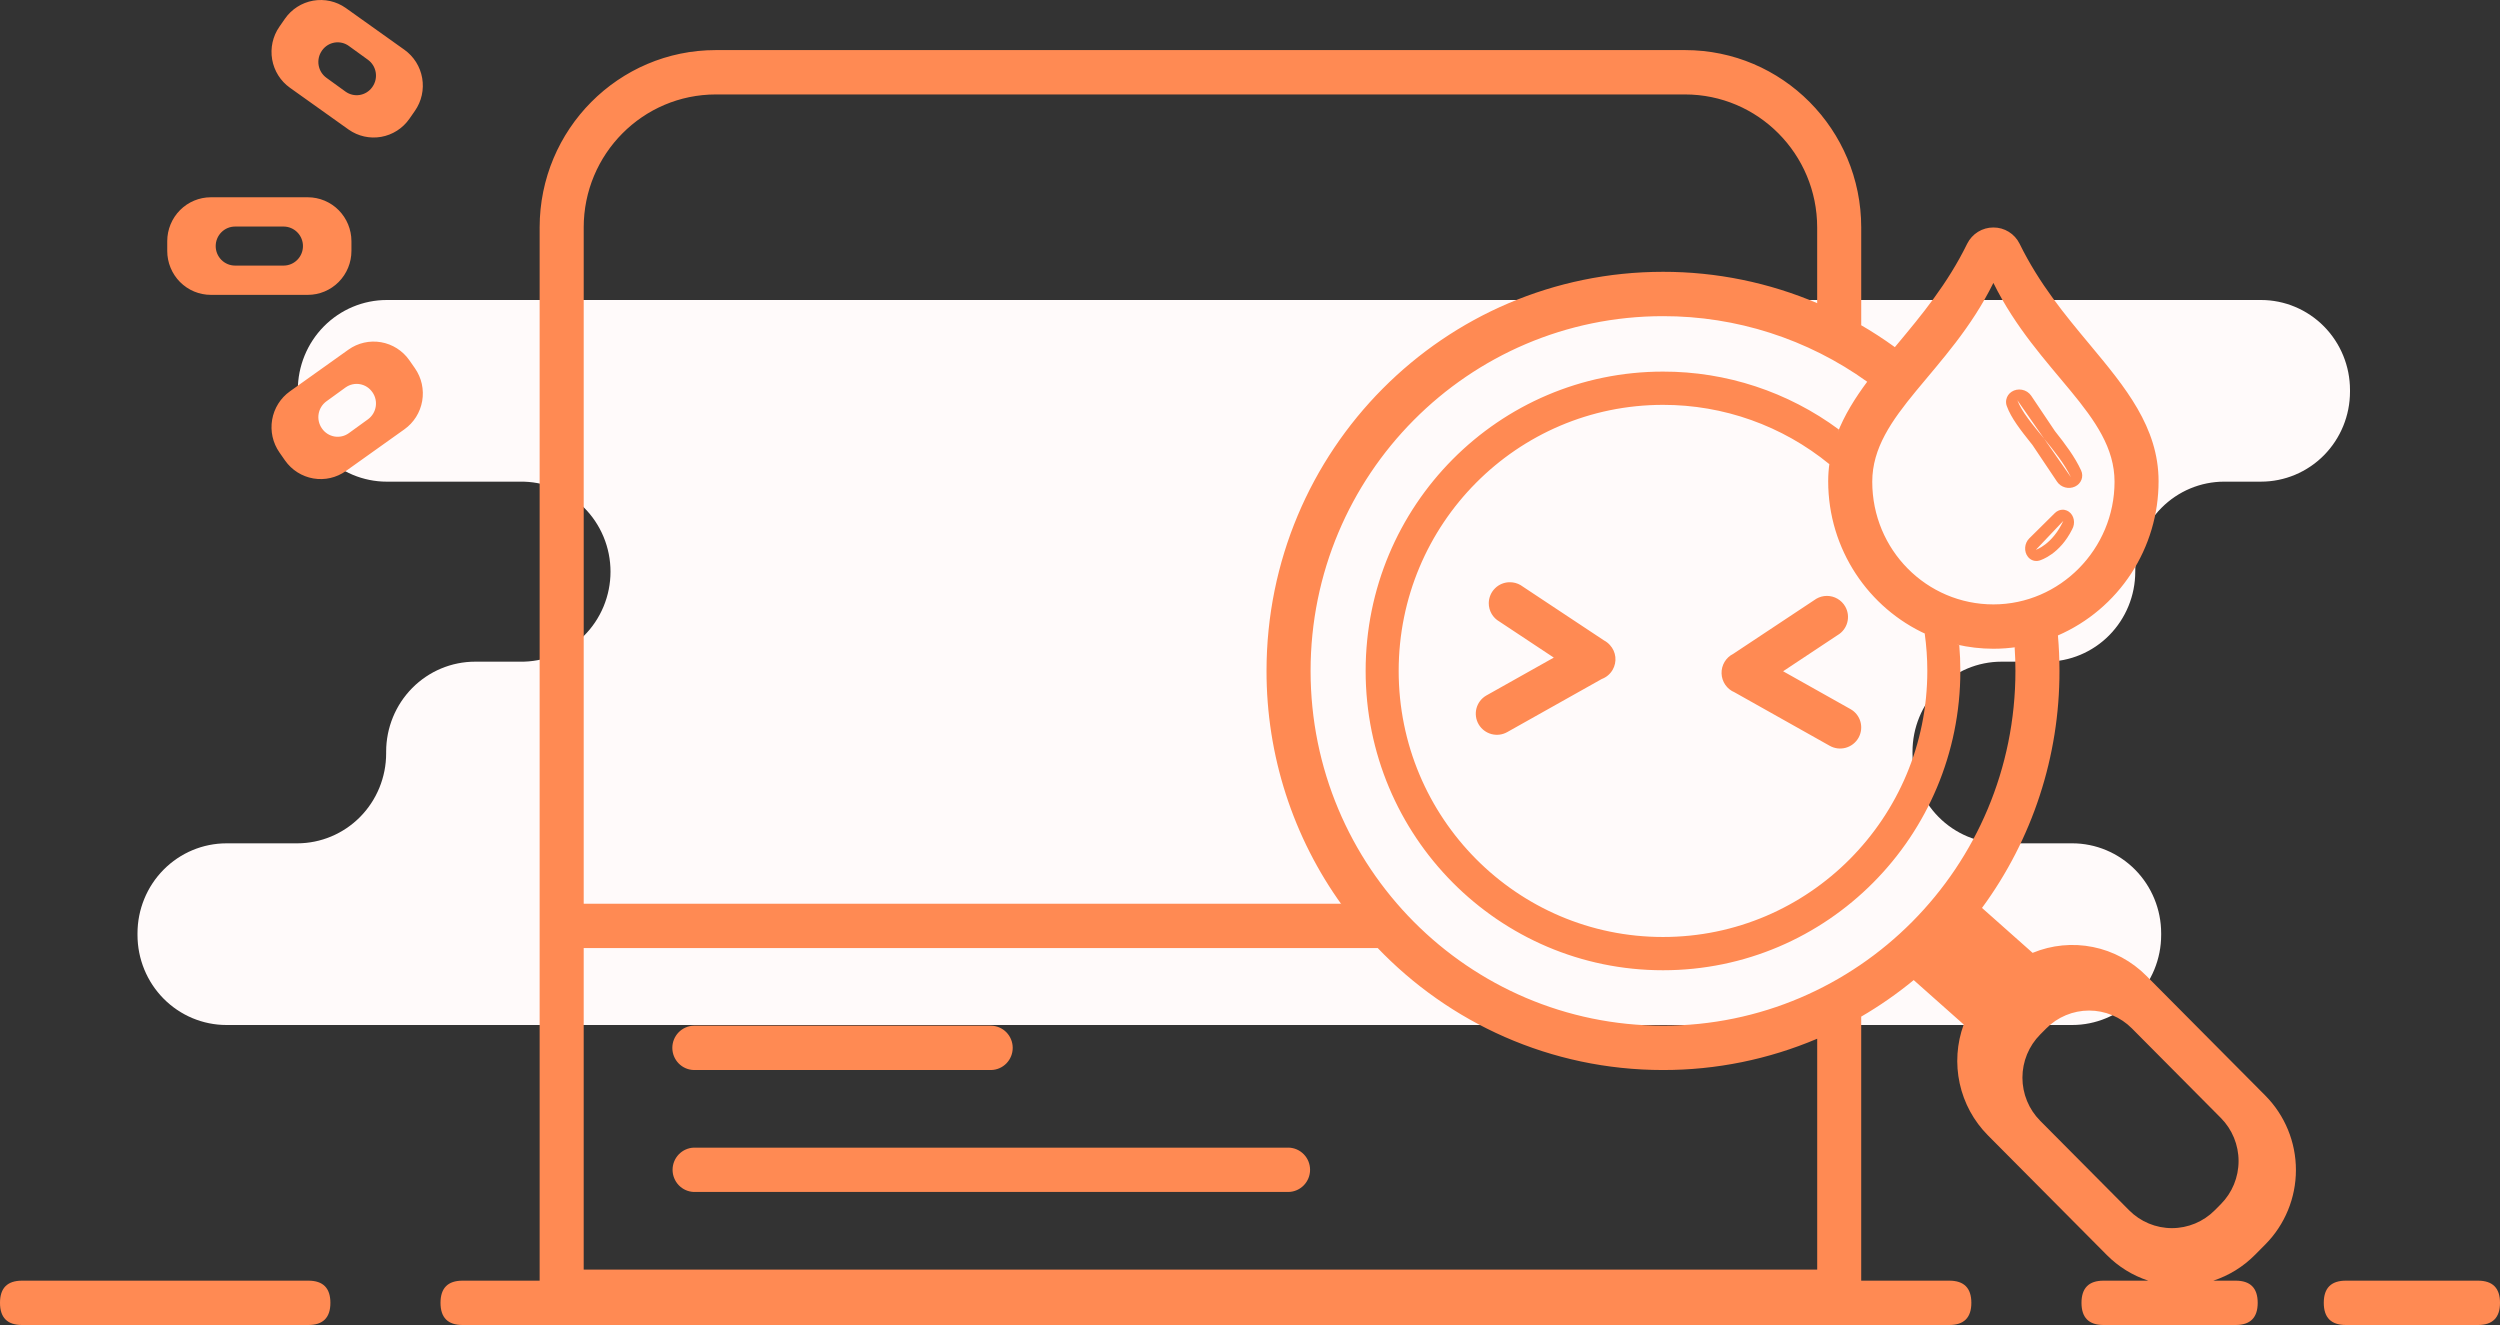
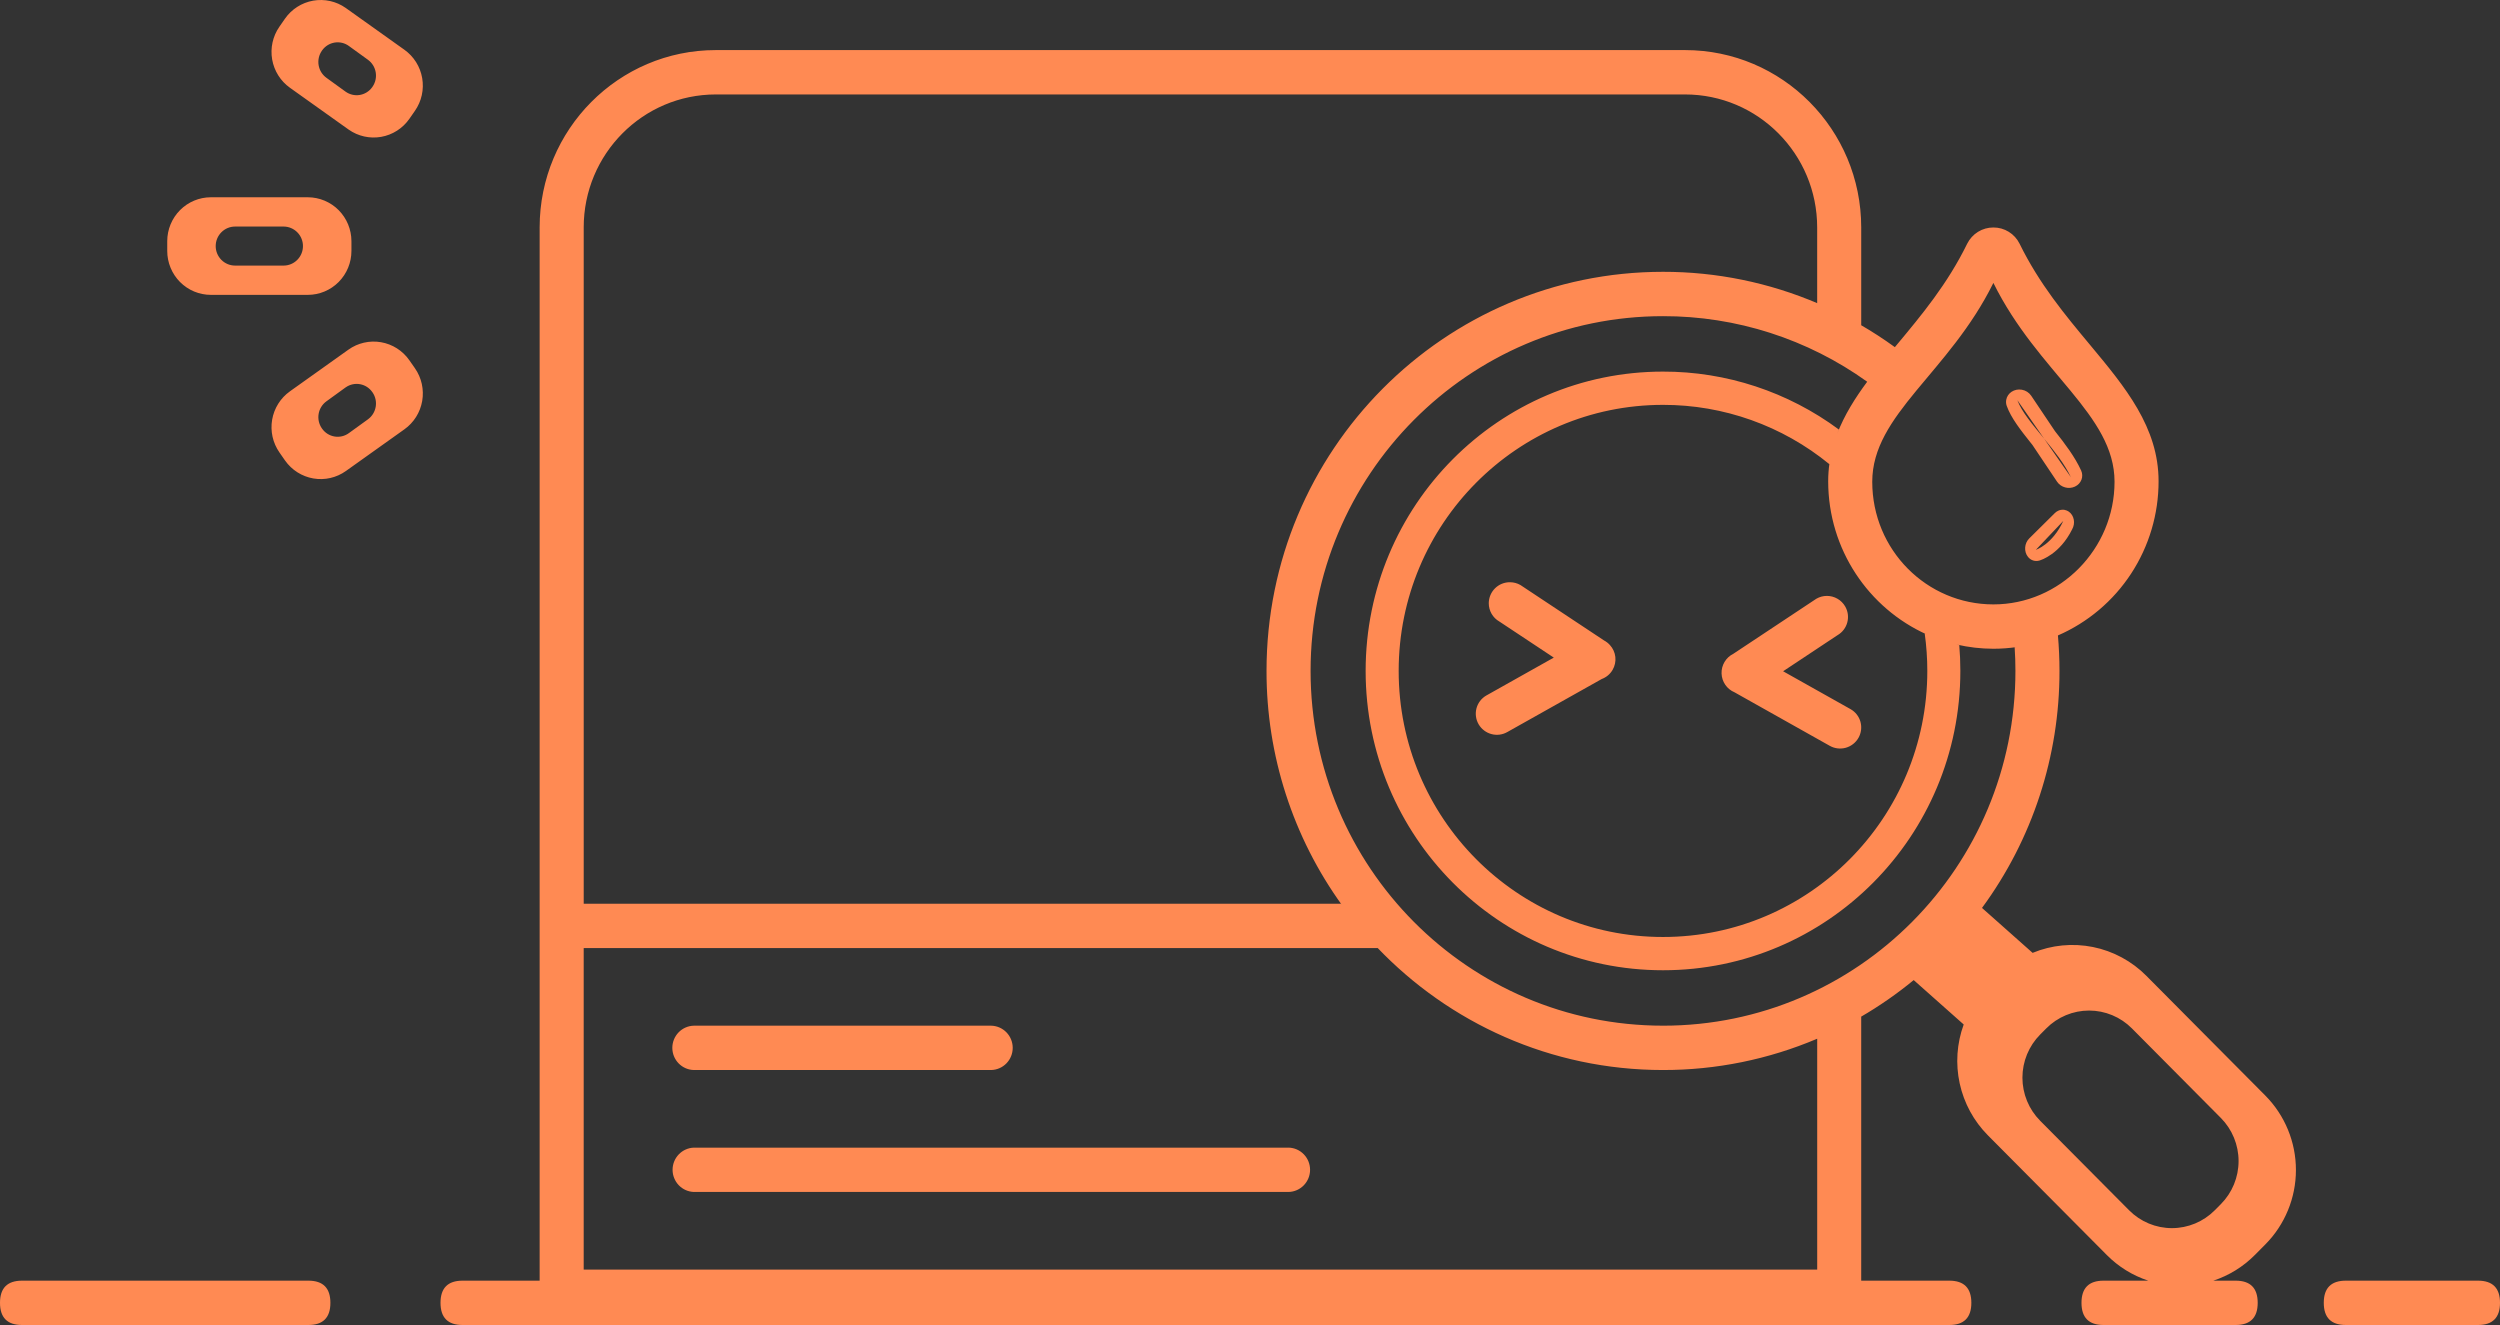
<svg xmlns="http://www.w3.org/2000/svg" width="200" height="106" viewBox="0 0 200 106" fill="none">
  <rect x="0" y="0" width="200" height="106" fill="#333333" stroke="none" />
  <g clip-path="url(#clip0_2150_54426)">
-     <path d="M170.82 45.733C170.82 43.824 171.57 41.992 172.906 40.641C174.241 39.291 176.052 38.532 177.941 38.532H180.879C182.768 38.532 184.579 37.773 185.914 36.423C187.249 35.073 188 33.241 188 31.331V31.201C188 29.291 187.249 27.459 185.914 26.109C184.579 24.759 182.768 24 180.879 24H30.945C29.057 24 27.246 24.759 25.911 26.11C24.576 27.46 23.826 29.292 23.826 31.201V31.332C23.826 33.242 24.576 35.073 25.911 36.424C27.247 37.774 29.058 38.533 30.946 38.533H41.592C42.538 38.516 43.477 38.69 44.356 39.044C45.235 39.398 46.035 39.925 46.71 40.596C47.384 41.266 47.92 42.066 48.286 42.948C48.652 43.83 48.841 44.777 48.841 45.733C48.841 46.69 48.652 47.637 48.286 48.519C47.92 49.401 47.384 50.201 46.71 50.871C46.035 51.541 45.235 52.069 44.356 52.423C43.477 52.777 42.538 52.951 41.592 52.934H38.013C36.124 52.934 34.313 53.693 32.977 55.043C31.642 56.394 30.892 58.225 30.892 60.135V60.265C30.892 62.175 30.142 64.007 28.807 65.357C27.472 66.707 25.661 67.466 23.773 67.467H18.121C16.232 67.467 14.421 68.226 13.086 69.576C11.75 70.927 11 72.758 11 74.668V74.799C11 76.708 11.75 78.54 13.086 79.891C14.421 81.241 16.232 82 18.121 82H165.774C167.662 82 169.473 81.241 170.808 79.89C172.143 78.54 172.893 76.708 172.893 74.799V74.667C172.893 72.757 172.143 70.926 170.808 69.575C169.472 68.225 167.661 67.466 165.773 67.466H160.12C158.232 67.466 156.421 66.707 155.086 65.357C153.75 64.007 153 62.175 153 60.265V60.135C153 58.225 153.75 56.394 155.085 55.043C156.421 53.693 158.232 52.934 160.12 52.934H163.7C165.589 52.934 167.4 52.175 168.735 50.825C170.071 49.474 170.821 47.642 170.821 45.732L170.82 45.733Z" fill="#FFFAFA" />
    <path d="M55.507 85.602H79.295C79.755 85.591 80.193 85.4 80.515 85.068C80.837 84.737 81.017 84.292 81.017 83.828C81.017 83.365 80.837 82.92 80.515 82.588C80.193 82.257 79.755 82.065 79.295 82.055H55.508C55.048 82.065 54.61 82.257 54.288 82.588C53.967 82.92 53.786 83.365 53.786 83.828C53.786 84.292 53.967 84.737 54.288 85.068C54.61 85.4 55.048 85.591 55.508 85.602H55.507ZM103.083 91.811H55.508C55.052 91.827 54.619 92.02 54.301 92.351C53.984 92.682 53.806 93.124 53.806 93.584C53.806 94.044 53.984 94.486 54.301 94.817C54.619 95.148 55.052 95.341 55.508 95.357H103.084C103.544 95.347 103.982 95.155 104.304 94.823C104.626 94.492 104.806 94.047 104.806 93.584C104.806 93.12 104.626 92.675 104.304 92.344C103.982 92.012 103.544 91.82 103.084 91.81L103.083 91.811ZM128.321 51.234L121.64 46.805C121.384 46.657 121.093 46.579 120.798 46.579C120.577 46.576 120.358 46.618 120.154 46.701C119.949 46.783 119.762 46.906 119.605 47.062C119.447 47.217 119.322 47.402 119.235 47.606C119.149 47.811 119.103 48.03 119.101 48.252C119.1 48.551 119.178 48.846 119.327 49.104C119.477 49.363 119.692 49.576 119.951 49.723L124.303 52.608L118.897 55.645C118.706 55.755 118.539 55.903 118.405 56.079C118.271 56.255 118.173 56.456 118.117 56.671C118.061 56.886 118.048 57.109 118.078 57.329C118.109 57.548 118.182 57.76 118.294 57.95C118.521 58.334 118.888 58.612 119.316 58.727C119.745 58.842 120.201 58.783 120.586 58.563L128.139 54.321C128.506 54.185 128.814 53.925 129.011 53.585C129.19 53.275 129.266 52.916 129.228 52.559C129.189 52.203 129.037 51.868 128.795 51.605C128.66 51.454 128.499 51.328 128.32 51.234H128.321ZM145.309 47.898L138.659 52.308C138.37 52.452 138.128 52.676 137.963 52.955C137.797 53.233 137.714 53.553 137.725 53.877C137.735 54.202 137.838 54.516 138.022 54.783C138.205 55.05 138.461 55.258 138.758 55.382L146.364 59.656C146.558 59.768 146.771 59.84 146.993 59.869C147.214 59.897 147.439 59.882 147.654 59.823C147.869 59.764 148.071 59.663 148.247 59.525C148.424 59.388 148.571 59.216 148.682 59.021C148.899 58.635 148.955 58.177 148.838 57.748C148.72 57.32 148.438 56.956 148.054 56.737L142.649 53.701L146.998 50.816L147.015 50.806C147.396 50.582 147.673 50.215 147.785 49.786C147.898 49.357 147.837 48.9 147.615 48.516C147.466 48.259 147.253 48.046 146.996 47.898C146.739 47.75 146.449 47.672 146.153 47.672C145.857 47.672 145.566 47.75 145.31 47.898H145.309ZM162.493 35.467L162.599 35.602L164.566 38.537C164.871 38.994 165.497 39.164 165.999 38.926C166.501 38.69 166.715 38.13 166.489 37.637C165.985 36.538 165.212 35.52 164.394 34.487L162.496 31.658C162.41 31.532 162.299 31.424 162.171 31.342C162.043 31.26 161.899 31.204 161.749 31.178C161.154 31.073 160.593 31.435 160.498 31.987C160.469 32.15 160.483 32.319 160.54 32.475C160.886 33.444 161.665 34.426 162.492 35.468L162.493 35.467ZM163.531 35.096C164.331 36.071 165.161 37.105 165.675 38.179L163.531 35.096C162.611 33.977 161.731 32.935 161.387 32.014L163.531 35.096ZM165.5 40.928C165.404 40.862 165.297 40.817 165.183 40.795L165.165 40.79H165.166L165.102 40.781C164.95 40.767 164.796 40.793 164.657 40.858H164.656C164.551 40.907 164.455 40.975 164.374 41.058L162.336 43.077C161.946 43.467 161.899 44.124 162.235 44.545C162.339 44.681 162.481 44.782 162.643 44.836C162.805 44.889 162.979 44.893 163.143 44.846C163.311 44.799 164.788 44.321 165.77 42.35C166.051 41.86 165.931 41.223 165.5 40.928ZM162.87 43.984L165.064 41.673C164.186 43.566 162.87 43.984 162.87 43.984ZM171.71 78.066C170.543 76.89 169.055 76.088 167.436 75.761C165.816 75.435 164.137 75.597 162.609 76.229L158.56 72.634C162.595 67.148 164.768 60.5 164.758 53.674C164.758 52.718 164.716 51.771 164.634 50.834L164.624 50.84C167.02 49.801 169.06 48.079 170.493 45.885C171.926 43.691 172.689 41.123 172.686 38.497C172.686 34.178 170.019 30.974 167.196 27.582C165.203 25.191 163.147 22.721 161.566 19.495C161.372 19.104 161.074 18.775 160.703 18.546C160.333 18.316 159.907 18.196 159.472 18.199C159.038 18.197 158.611 18.317 158.241 18.546C157.87 18.776 157.571 19.104 157.376 19.495C155.797 22.721 153.737 25.193 151.747 27.582L151.589 27.772C150.689 27.118 149.756 26.513 148.793 25.958L148.898 26.017V18.199C148.898 10.361 142.588 4.007 134.802 4.007H57.268C49.482 4.007 43.171 10.361 43.171 18.199V102.453H37.003C35.829 102.453 35.241 103.043 35.241 104.226C35.241 105.409 35.828 106 37.003 106H155.945C157.12 106 157.708 105.409 157.708 104.226C157.708 103.043 157.12 102.453 155.945 102.453H148.897V81.331L148.859 81.352C150.348 80.487 151.765 79.502 153.096 78.407L157.096 81.959C156.544 83.469 156.433 85.106 156.776 86.678C157.119 88.249 157.902 89.689 159.032 90.827L168.546 100.403C169.476 101.34 170.612 102.043 171.863 102.453H168.281C167.107 102.453 166.519 103.043 166.519 104.227C166.519 105.409 167.106 106 168.281 106H178.853C180.028 106 180.616 105.41 180.616 104.227C180.616 103.044 180.028 102.453 178.853 102.453H177.067C178.317 102.043 179.454 101.34 180.383 100.403L181.223 99.558C182.792 97.978 183.674 95.835 183.674 93.6C183.674 91.366 182.792 89.223 181.223 87.643L171.709 78.066H171.71ZM159.471 22.632C163.025 29.834 169.163 33.157 169.163 38.54C169.163 43.921 164.802 48.352 159.471 48.352C154.141 48.352 149.78 44.001 149.78 38.54C149.78 33.156 155.918 29.833 159.471 22.633V22.632ZM154.129 50.751C154.079 50.73 154.028 50.71 153.978 50.687C154.114 51.664 154.185 52.66 154.185 53.673C154.185 65.43 144.718 74.959 133.039 74.959C121.361 74.959 111.894 65.43 111.894 53.673C111.894 41.918 121.361 32.389 133.039 32.389C137.885 32.381 142.585 34.056 146.346 37.131C146.35 37.097 146.356 37.066 146.361 37.033C146.291 37.518 146.255 38.007 146.255 38.497C146.255 43.959 149.497 48.665 154.129 50.752V50.751ZM46.696 18.199C46.696 12.32 51.43 7.556 57.269 7.556H134.802C140.641 7.556 145.374 12.321 145.374 18.199V24.25C145.403 24.261 145.43 24.274 145.457 24.286C141.531 22.604 137.307 21.74 133.04 21.745C115.523 21.745 101.322 36.04 101.322 53.672C101.312 60.413 103.432 66.983 107.375 72.432L107.274 72.297H46.697V18.198L46.696 18.199ZM145.374 101.566H46.696V75.846H110.217L110.156 75.781C115.929 81.834 124.047 85.602 133.039 85.602C137.276 85.608 141.472 84.756 145.376 83.098V101.566H145.374ZM133.04 82.054C117.468 82.054 104.847 69.347 104.847 53.674C104.847 37.999 117.469 25.293 133.04 25.293C138.895 25.284 144.607 27.118 149.375 30.539L149.41 30.492C148.407 31.839 147.545 33.215 146.975 34.702C147.019 34.588 147.061 34.475 147.109 34.362C143.032 31.344 138.101 29.719 133.04 29.728C119.902 29.728 109.251 40.449 109.251 53.674C109.251 66.9 119.902 77.62 133.04 77.62C146.178 77.62 156.828 66.9 156.828 53.674C156.828 52.979 156.8 52.292 156.741 51.613C156.664 51.597 156.589 51.576 156.514 51.557C157.483 51.784 158.476 51.899 159.471 51.9C160.108 51.9 160.743 51.852 161.372 51.76L161.172 51.79C161.214 52.413 161.234 53.041 161.234 53.673C161.234 69.349 148.61 82.055 133.04 82.055L133.04 82.054ZM177.667 96.333L177.181 96.822C176.731 97.275 176.197 97.634 175.609 97.879C175.021 98.124 174.391 98.251 173.755 98.251C173.118 98.251 172.488 98.124 171.9 97.879C171.312 97.634 170.778 97.275 170.328 96.822L163.214 89.662V89.661C162.764 89.208 162.407 88.671 162.163 88.079C161.92 87.487 161.794 86.853 161.794 86.212C161.794 85.572 161.92 84.937 162.163 84.346C162.407 83.754 162.764 83.216 163.214 82.763L163.699 82.275L163.7 82.274C164.15 81.82 164.684 81.461 165.272 81.216C165.86 80.971 166.49 80.844 167.127 80.844C167.763 80.844 168.394 80.971 168.982 81.216C169.57 81.461 170.104 81.82 170.554 82.274L177.667 89.435C178.576 90.35 179.086 91.591 179.086 92.884C179.086 94.178 178.576 95.418 177.667 96.333ZM24.67 102.453H1.763C0.587 102.453 0 103.043 0 104.226C0 105.409 0.587 106 1.762 106H24.669C25.845 106 26.432 105.41 26.432 104.226C26.432 103.044 25.846 102.453 24.669 102.453H24.67ZM198.238 102.453H187.665C186.49 102.453 185.902 103.043 185.902 104.226C185.902 105.409 186.49 106 187.665 106H198.238C199.413 106 200 105.41 200 104.226C200 103.044 199.413 102.453 198.238 102.453ZM32.751 28.824L32.741 28.81C32.206 28.049 31.393 27.534 30.481 27.377C29.569 27.219 28.632 27.433 27.876 27.971L23.194 31.307C22.441 31.843 21.93 32.658 21.772 33.573C21.614 34.488 21.822 35.429 22.351 36.189L22.796 36.83L22.806 36.843C23.341 37.603 24.154 38.119 25.066 38.276C25.978 38.434 26.915 38.22 27.671 37.682L32.352 34.346C33.106 33.81 33.617 32.995 33.776 32.08C33.934 31.165 33.726 30.224 33.197 29.463L32.751 28.824ZM29.434 33.547L27.908 34.651C27.744 34.77 27.558 34.856 27.36 34.902C27.163 34.948 26.958 34.954 26.759 34.92C26.559 34.886 26.368 34.812 26.196 34.703C26.025 34.594 25.877 34.452 25.761 34.285L25.749 34.268C25.515 33.931 25.422 33.516 25.49 33.112C25.558 32.707 25.782 32.346 26.113 32.106L27.638 31.001L27.655 30.99C27.987 30.756 28.398 30.664 28.798 30.735C29.198 30.806 29.553 31.034 29.786 31.369L29.798 31.385C30.285 32.084 30.122 33.048 29.434 33.547H29.434ZM16.869 23.589H24.625C25.551 23.589 26.438 23.219 27.093 22.56C27.747 21.901 28.115 21.007 28.115 20.076V19.295C28.114 18.363 27.747 17.47 27.092 16.811C26.438 16.153 25.55 15.783 24.625 15.782H16.869C15.944 15.782 15.056 16.152 14.402 16.811C13.747 17.47 13.379 18.363 13.379 19.295V20.076C13.379 20.537 13.469 20.994 13.645 21.42C13.82 21.846 14.077 22.234 14.401 22.56C14.725 22.886 15.11 23.145 15.534 23.322C15.957 23.498 16.411 23.589 16.869 23.589ZM18.808 18.124H22.686C23.097 18.124 23.491 18.289 23.782 18.582C24.073 18.874 24.237 19.272 24.237 19.686C24.237 20.1 24.073 20.497 23.782 20.79C23.491 21.083 23.097 21.247 22.686 21.247H18.806C18.394 21.247 18 21.082 17.709 20.789C17.419 20.496 17.255 20.099 17.256 19.685C17.256 19.27 17.42 18.873 17.711 18.581C18.002 18.288 18.396 18.124 18.808 18.124ZM23.194 7.02L27.876 10.356L27.89 10.366C28.648 10.9 29.586 11.11 30.498 10.948C31.409 10.787 32.22 10.267 32.751 9.504L33.196 8.864C33.725 8.103 33.933 7.162 33.775 6.247C33.618 5.332 33.106 4.518 32.353 3.981L27.671 0.645L27.658 0.636C27.282 0.371 26.859 0.184 26.411 0.084C25.964 -0.016 25.501 -0.027 25.05 0.053C24.598 0.133 24.167 0.302 23.78 0.55C23.393 0.797 23.059 1.119 22.796 1.497L22.351 2.139C21.822 2.899 21.614 3.84 21.772 4.755C21.93 5.669 22.442 6.484 23.194 7.02ZM25.749 4.058L25.761 4.043L25.772 4.027C26.009 3.695 26.367 3.472 26.768 3.406C27.169 3.34 27.579 3.437 27.908 3.676L29.433 4.78C30.123 5.279 30.285 6.243 29.798 6.943L29.787 6.96L29.775 6.977C29.538 7.308 29.18 7.531 28.779 7.597C28.378 7.663 27.968 7.565 27.638 7.327L26.113 6.223C25.782 5.983 25.558 5.622 25.49 5.217C25.422 4.812 25.515 4.396 25.75 4.059L25.749 4.058Z" fill="#FF8A53" />
  </g>
  <defs>
    <clipPath id="clip0_2150_54426">
      <rect width="200" height="106" fill="white" />
    </clipPath>
  </defs>
</svg>